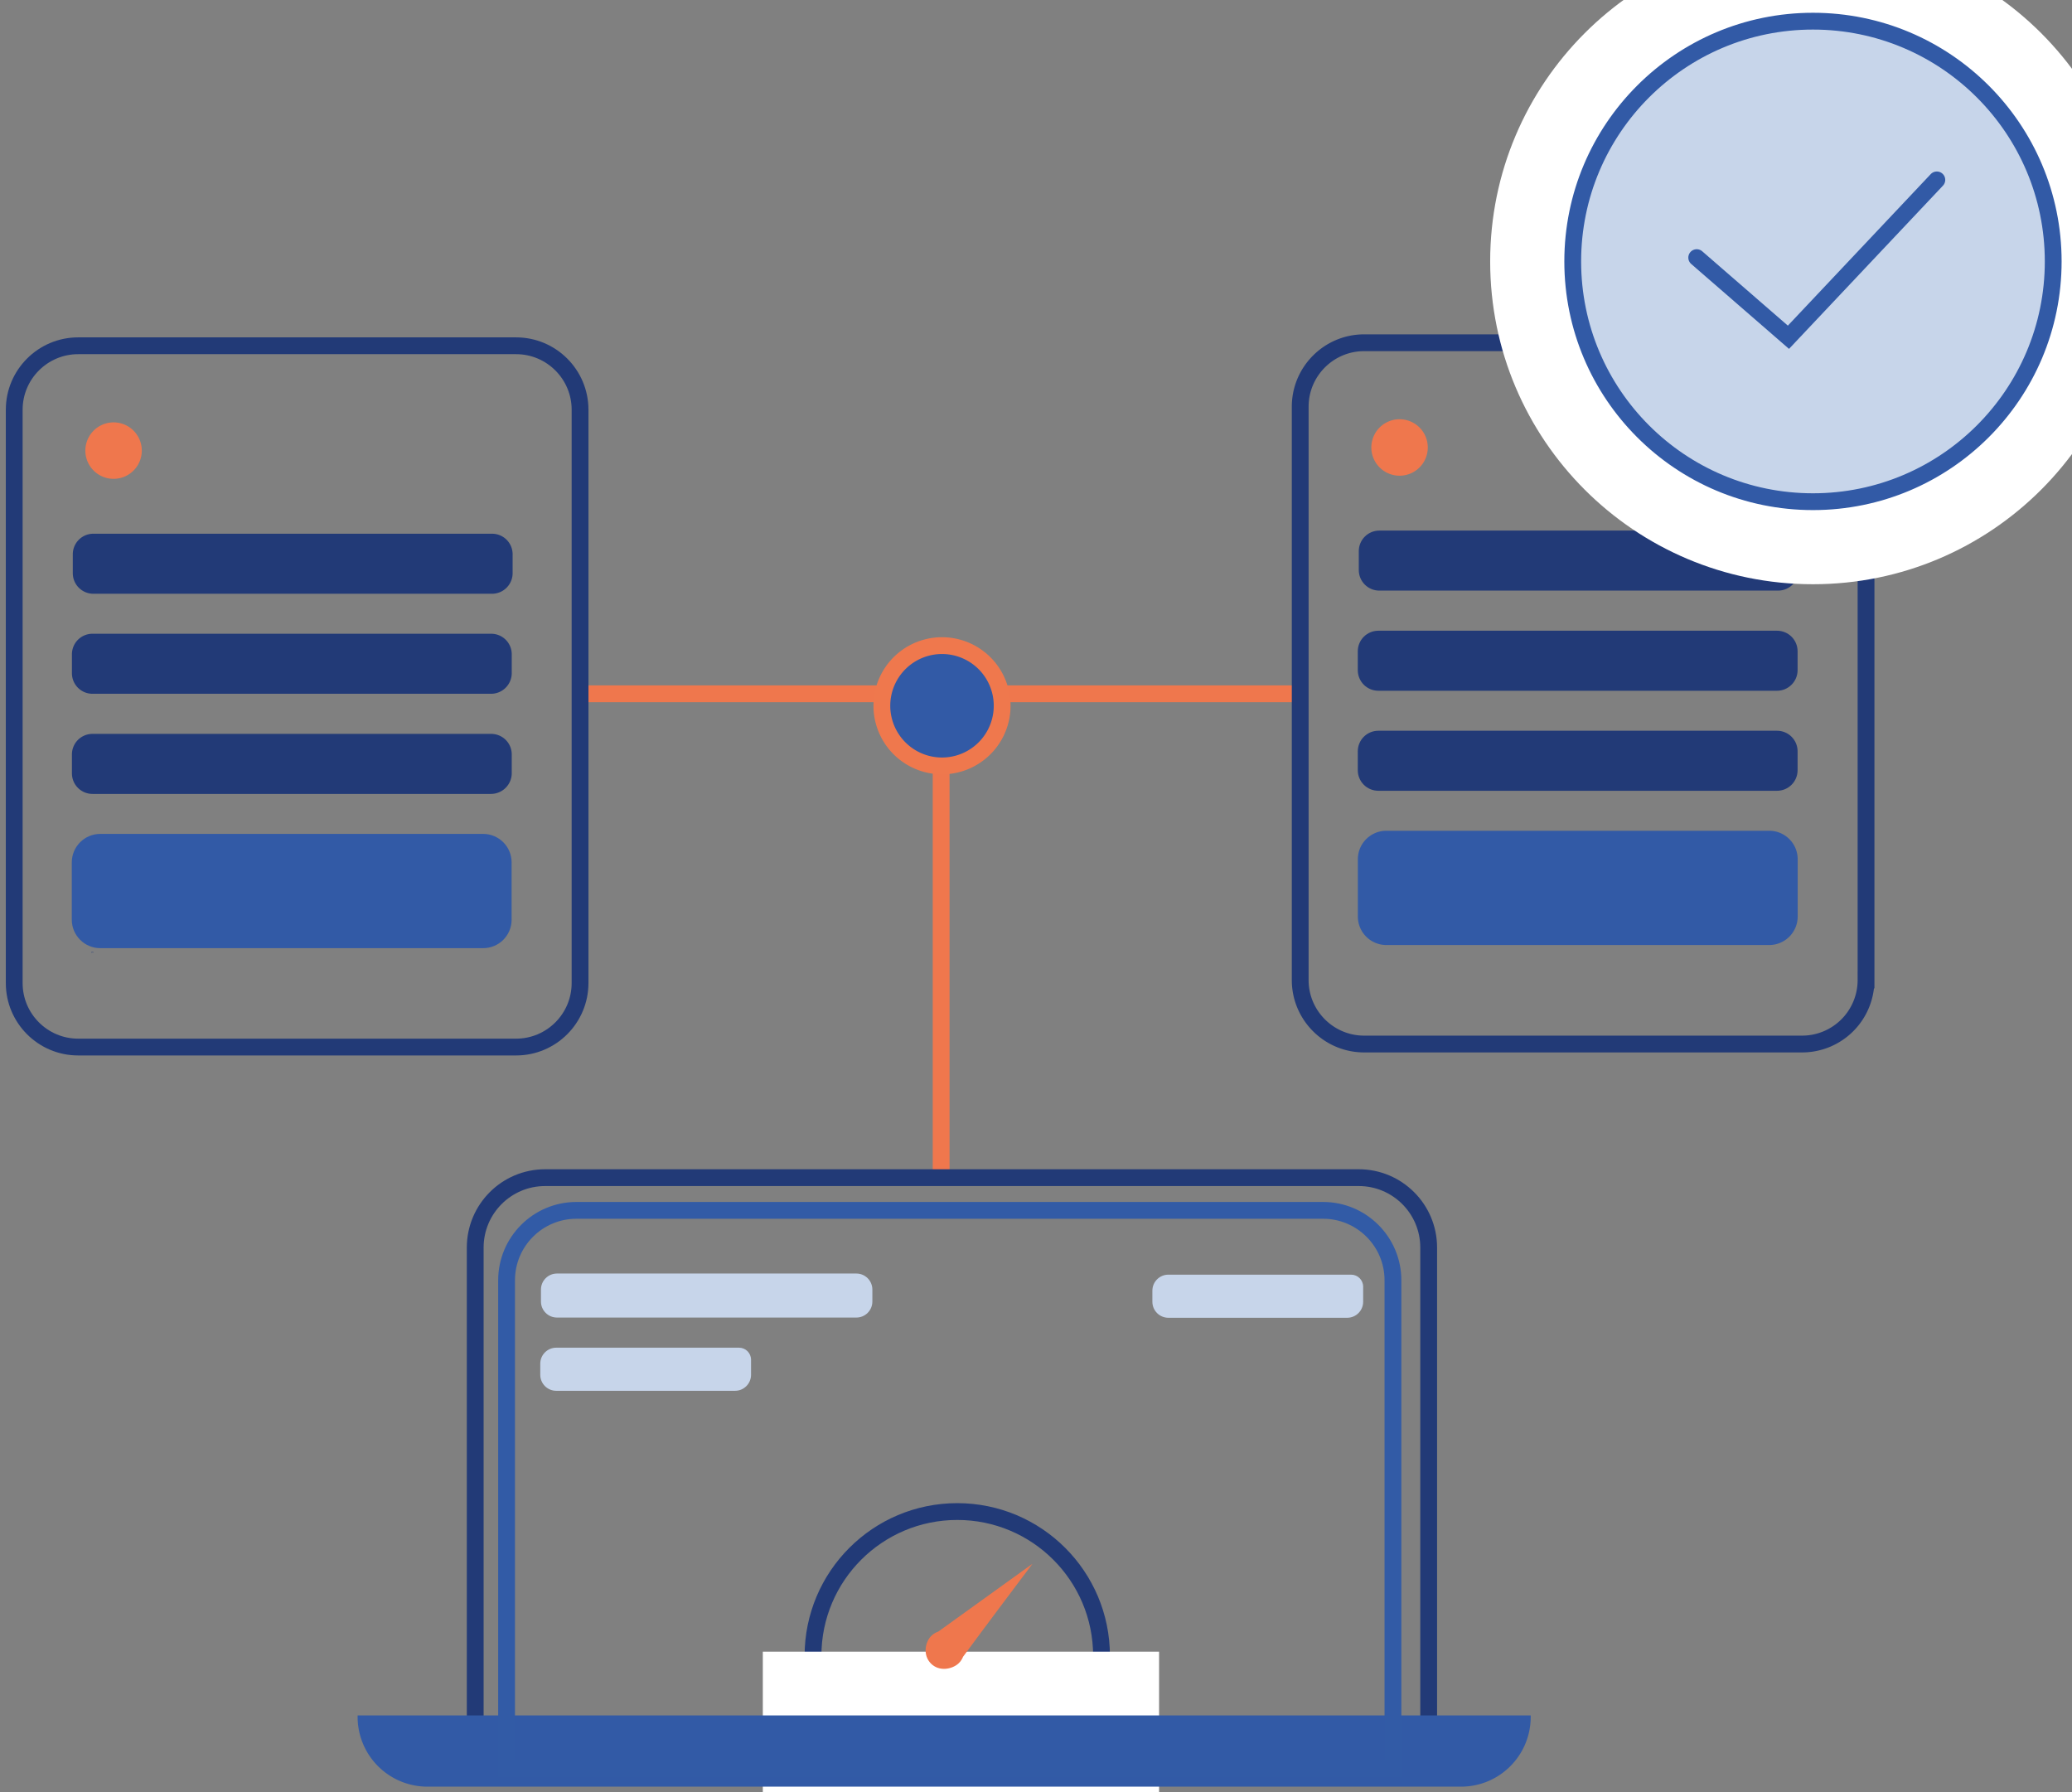
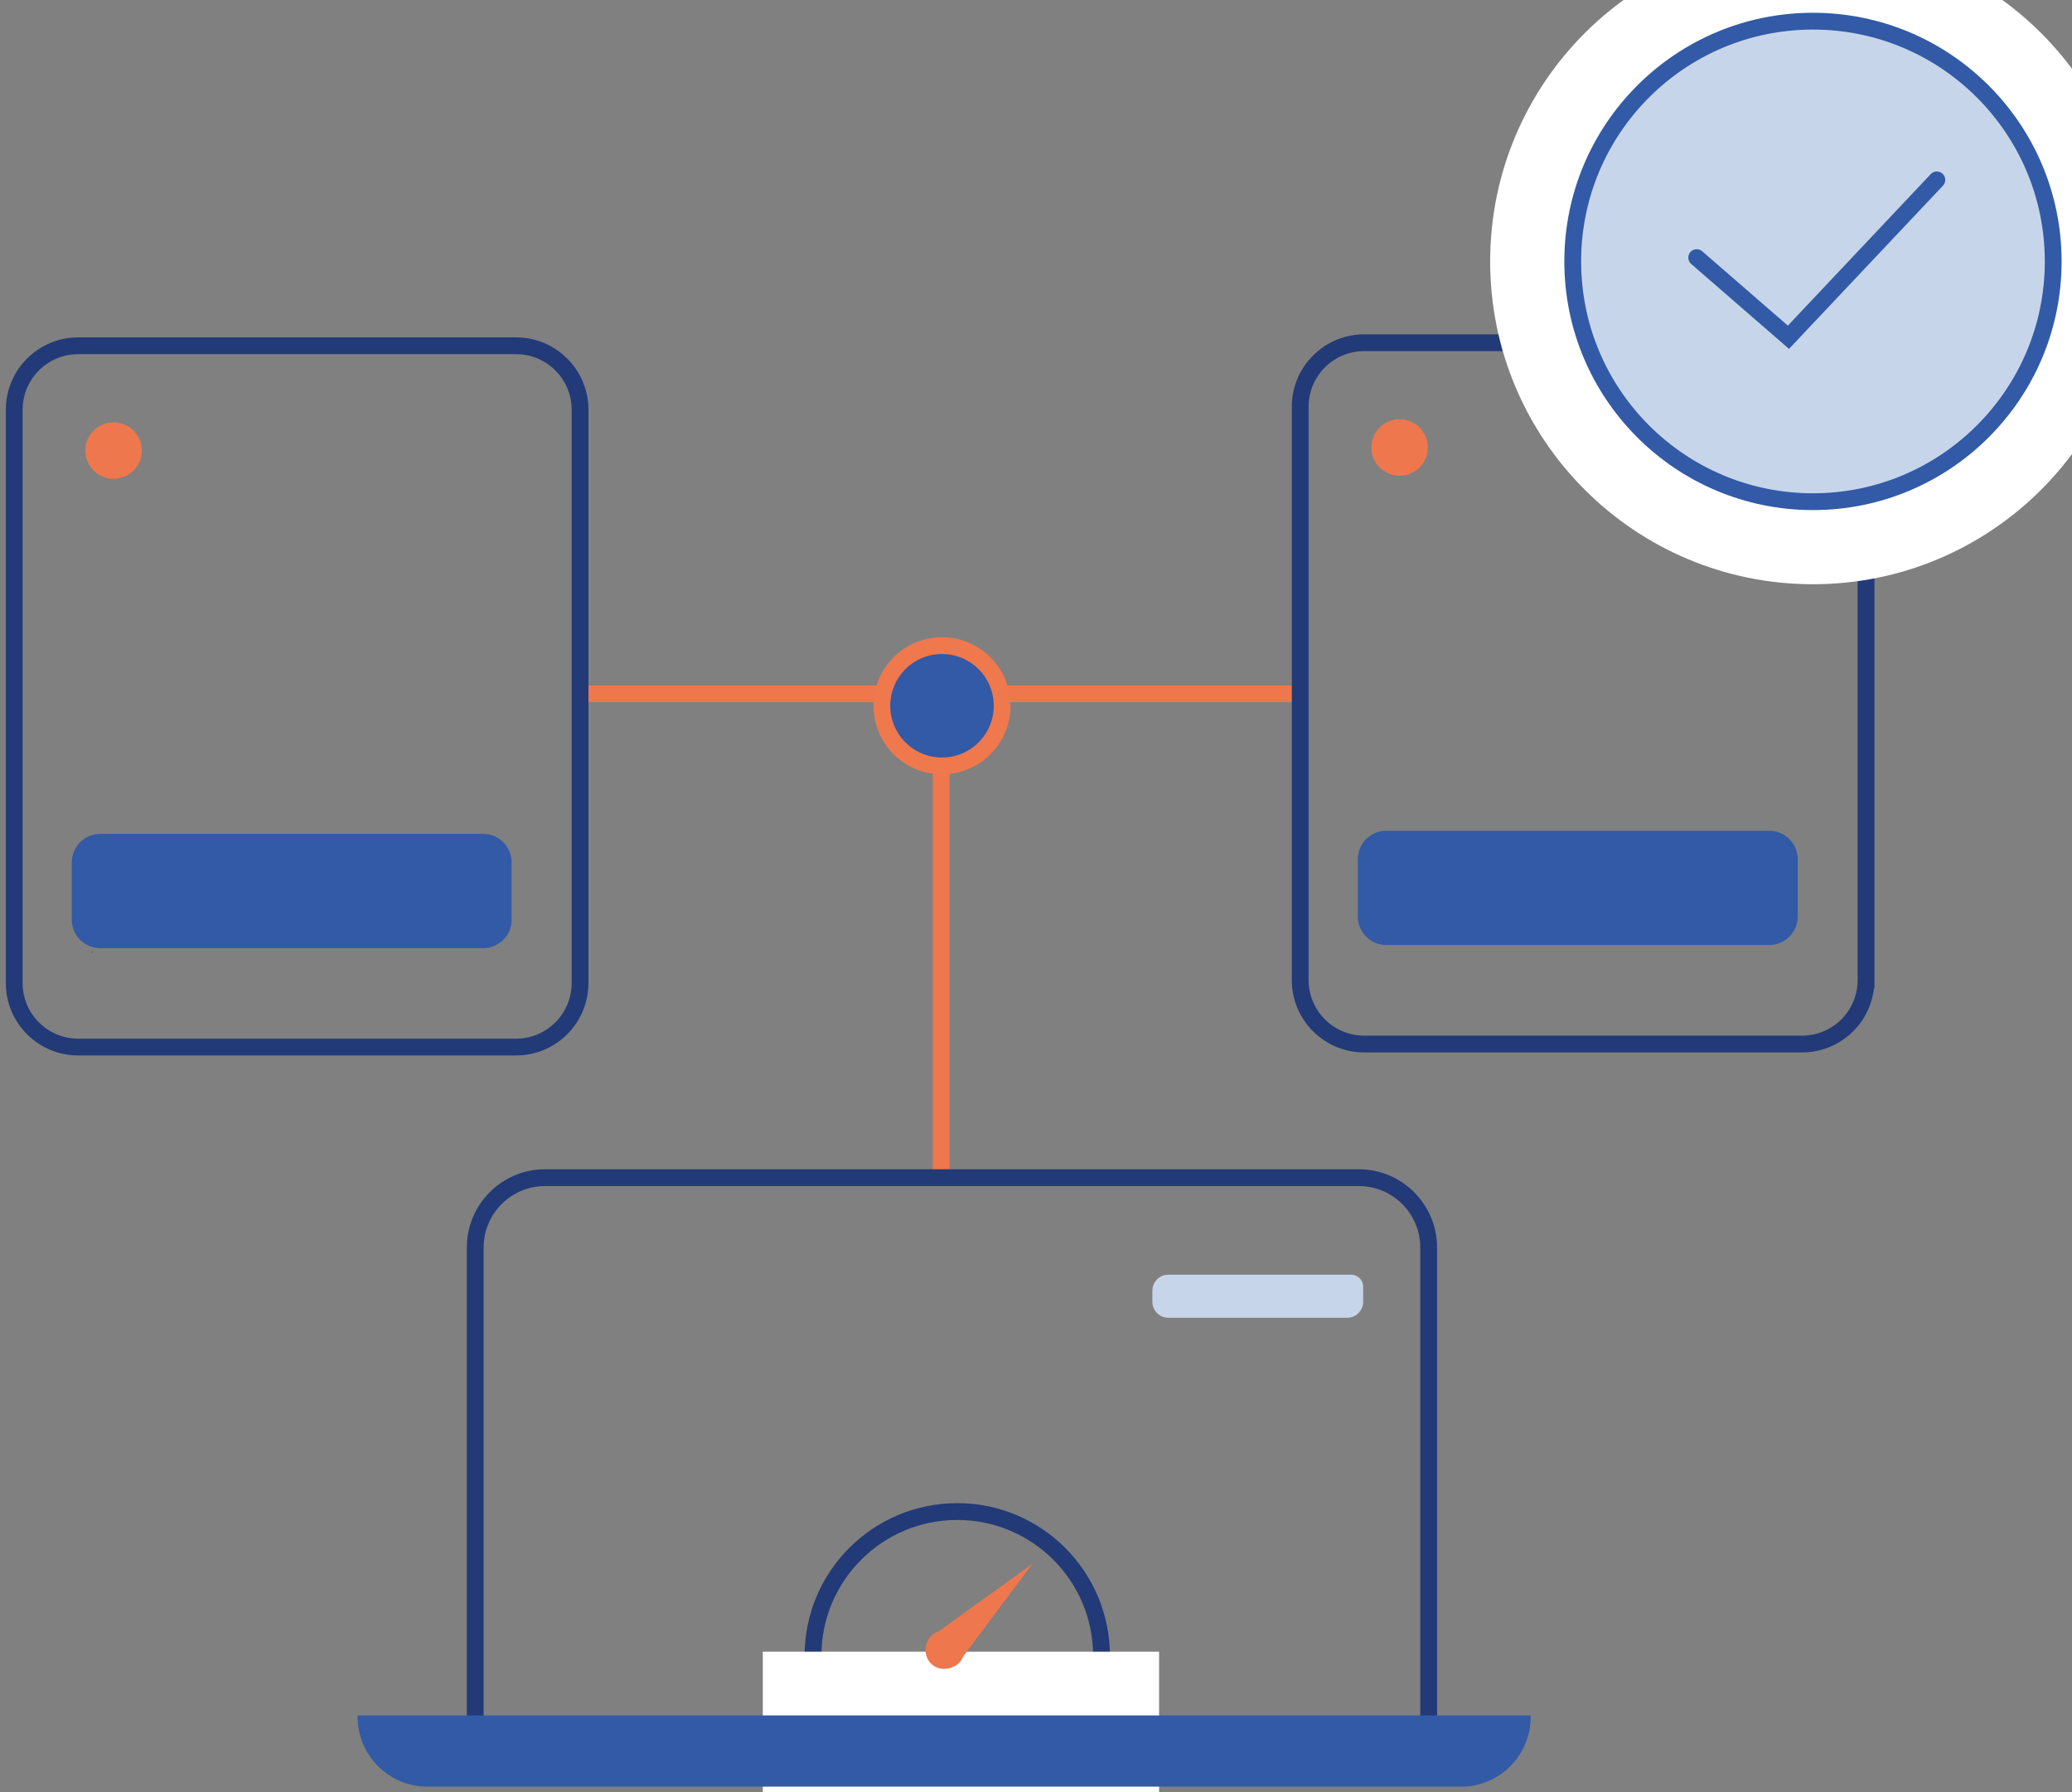
<svg xmlns="http://www.w3.org/2000/svg" width="185" height="160" viewBox="0 0 185 160" fill="none">
  <rect x="0" y="0" width="185" height="160" fill="#808080" stroke="none" />
  <g clip-path="url(#clip0)">
    <path d="M8.31 84.96v.11c-.03-.02-.05-.04-.08-.06.02-.01.05-.03.08-.05zm-.078.06c-.02.02-.04.04-.06.05v-.1c.01.02.04.03.06.05z" fill="#223A77" />
    <path d="M10.141 42.75a2.52 2.52 0 100-5.04 2.52 2.52 0 000 5.04z" fill="#EF774D" />
-     <path d="M43.93 53.01H8.34c-1.02 0-1.84-.82-1.84-1.84v-1.68c0-1.02.82-1.84 1.84-1.84h35.59c1.02 0 1.84.82 1.84 1.84v1.68c0 1.01-.82 1.84-1.84 1.84zm-.088 8.93H8.262c-1.02 0-1.84-.82-1.84-1.84v-1.68c0-1.02.82-1.84 1.84-1.84h35.59c1.02 0 1.84.82 1.84 1.84v1.68a1.85 1.85 0 01-1.85 1.84zm0 8.94H8.262c-1.02 0-1.84-.82-1.84-1.84v-1.68c0-1.02.82-1.84 1.84-1.84h35.59c1.02 0 1.84.82 1.84 1.84v1.68a1.857 1.857 0 01-1.85 1.84z" fill="#223A77" />
    <path d="M43.14 84.65H8.95c-1.4 0-2.54-1.14-2.54-2.54v-5.12c0-1.4 1.14-2.54 2.54-2.54h34.19c1.4 0 2.54 1.14 2.54 2.54v5.12c0 1.4-1.13 2.54-2.54 2.54z" fill="#325AA6" />
-     <path d="M76.46 117.63H49.73c-.79 0-1.43-.64-1.43-1.43v-1.07c0-.79.64-1.43 1.43-1.43h26.73c.79 0 1.43.64 1.43 1.43v1.07c0 .79-.64 1.43-1.43 1.43zm-10.832 6.54h-15.96c-.79 0-1.43-.64-1.43-1.43v-.99c0-.79.64-1.43 1.43-1.43h16.31c.6 0 1.08.48 1.08 1.08v1.34c0 .79-.64 1.43-1.43 1.43z" fill="#C7D5EA" />
    <path d="M85.47 160.71c7.113 0 12.88-5.767 12.88-12.88s-5.767-12.88-12.88-12.88c-7.114 0-12.88 5.767-12.88 12.88s5.766 12.88 12.88 12.88z" stroke="#223A77" stroke-width="1.5" stroke-miterlimit="10" />
    <path d="M120.281 117.65h-15.96c-.79 0-1.43-.64-1.43-1.43v-.99c0-.79.64-1.43 1.43-1.43h16.31c.6 0 1.08.48 1.08 1.08v1.34c0 .79-.64 1.43-1.43 1.43z" fill="#C7D5EA" />
    <path d="M52.11 61.94h63.579m-31.658.46v42.59" stroke="#EF774D" stroke-width="1.5" stroke-miterlimit="10" />
    <path d="M84.108 68.38a5.37 5.37 0 100-10.74 5.37 5.37 0 000 10.74z" fill="#325AA6" stroke="#EF784D" stroke-width="1.5" stroke-miterlimit="10" />
    <path d="M46.08 93.48H6.98c-3.15 0-5.71-2.56-5.71-5.71V36.58c0-3.15 2.56-5.71 5.71-5.71h39.1c3.15 0 5.71 2.56 5.71 5.71v51.18c0 3.16-2.56 5.72-5.71 5.72zm81.48 61.47H42.43v-43.57c0-3.44 2.79-6.24 6.24-6.24h72.65c3.44 0 6.24 2.79 6.24 6.24v43.57z" stroke="#223A77" stroke-width="1.5" stroke-miterlimit="10" />
    <path d="M124.961 42.47a2.52 2.52 0 100-5.04 2.52 2.52 0 000 5.04z" fill="#EF774D" />
-     <path d="M158.75 52.73h-35.59c-1.02 0-1.84-.82-1.84-1.84v-1.68c0-1.02.82-1.84 1.84-1.84h35.59c1.02 0 1.84.82 1.84 1.84v1.68c0 1.02-.82 1.84-1.84 1.84zm-.09 8.94h-35.59c-1.02 0-1.84-.82-1.84-1.84v-1.68c0-1.02.82-1.84 1.84-1.84h35.59c1.02 0 1.84.82 1.84 1.84v1.68c0 1.01-.82 1.84-1.84 1.84zm0 8.93h-35.59c-1.02 0-1.84-.82-1.84-1.84v-1.68c0-1.02.82-1.84 1.84-1.84h35.59c1.02 0 1.84.82 1.84 1.84v1.68c0 1.02-.82 1.84-1.84 1.84z" fill="#223A77" />
    <path d="M160.9 93.21h-39.1c-3.15 0-5.71-2.56-5.71-5.71V36.31c0-3.15 2.56-5.71 5.71-5.71h39.1c3.15 0 5.71 2.56 5.71 5.71v51.18a5.71 5.71 0 01-5.71 5.72z" stroke="#223A77" stroke-width="1.5" stroke-miterlimit="10" />
    <path d="M103.489 147.46h-35.38v13.9h35.38v-13.9z" fill="#fff" />
    <path d="M85.56 148.53c-.57.5-1.7.73-2.44-.01-.74-.75-.52-1.89 0-2.44.22-.23.47-.35.65-.41 1.4-1.01 2.81-2.02 4.21-3.03 1.4-1.01 2.81-2.02 4.21-3.03-1.04 1.37-2.07 2.76-3.11 4.14-1.04 1.39-2.07 2.77-3.09 4.16-.07.17-.19.41-.43.62z" fill="#EF774D" />
    <path d="M157.968 84.37h-34.19c-1.4 0-2.54-1.14-2.54-2.54v-5.12c0-1.4 1.14-2.54 2.54-2.54h34.19c1.4 0 2.54 1.14 2.54 2.54v5.12a2.544 2.544 0 01-2.54 2.54zm-27.518 75.14H38.16a6.23 6.23 0 01-6.23-6.23v-.13h104.74v.13c0 3.44-2.78 6.23-6.22 6.23z" fill="#325AA6" />
-     <path d="M124.37 157.87H45.23V114.3c0-3.44 2.79-6.24 6.24-6.24h66.66c3.44 0 6.24 2.79 6.24 6.24v43.57z" stroke="#325BA6" stroke-width="1.5" stroke-miterlimit="10" />
-     <path d="M161.871 52.16c15.917 0 28.82-12.903 28.82-28.82s-12.903-28.82-28.82-28.82-28.82 12.903-28.82 28.82 12.903 28.82 28.82 28.82z" fill="#fff" />
+     <path d="M161.871 52.16c15.917 0 28.82-12.903 28.82-28.82s-12.903-28.82-28.82-28.82-28.82 12.903-28.82 28.82 12.903 28.82 28.82 28.82" fill="#fff" />
    <path d="M161.872 44.79c11.846 0 21.45-9.604 21.45-21.45 0-11.847-9.604-21.45-21.45-21.45-11.847 0-21.45 9.603-21.45 21.45 0 11.846 9.603 21.45 21.45 21.45z" fill="#C7D5EA" stroke="#325AA6" stroke-width="1.5" stroke-miterlimit="10" />
    <path d="M151.492 23l8.19 7.11c4.42-4.68 8.83-9.37 13.25-14.05" stroke="#325AA6" stroke-width="1.5" stroke-miterlimit="10" stroke-linecap="round" />
  </g>
  <defs>
    <clipPath id="clip0">
      <path fill="#fff" d="M0 0h185v160H0z" />
    </clipPath>
  </defs>
</svg>